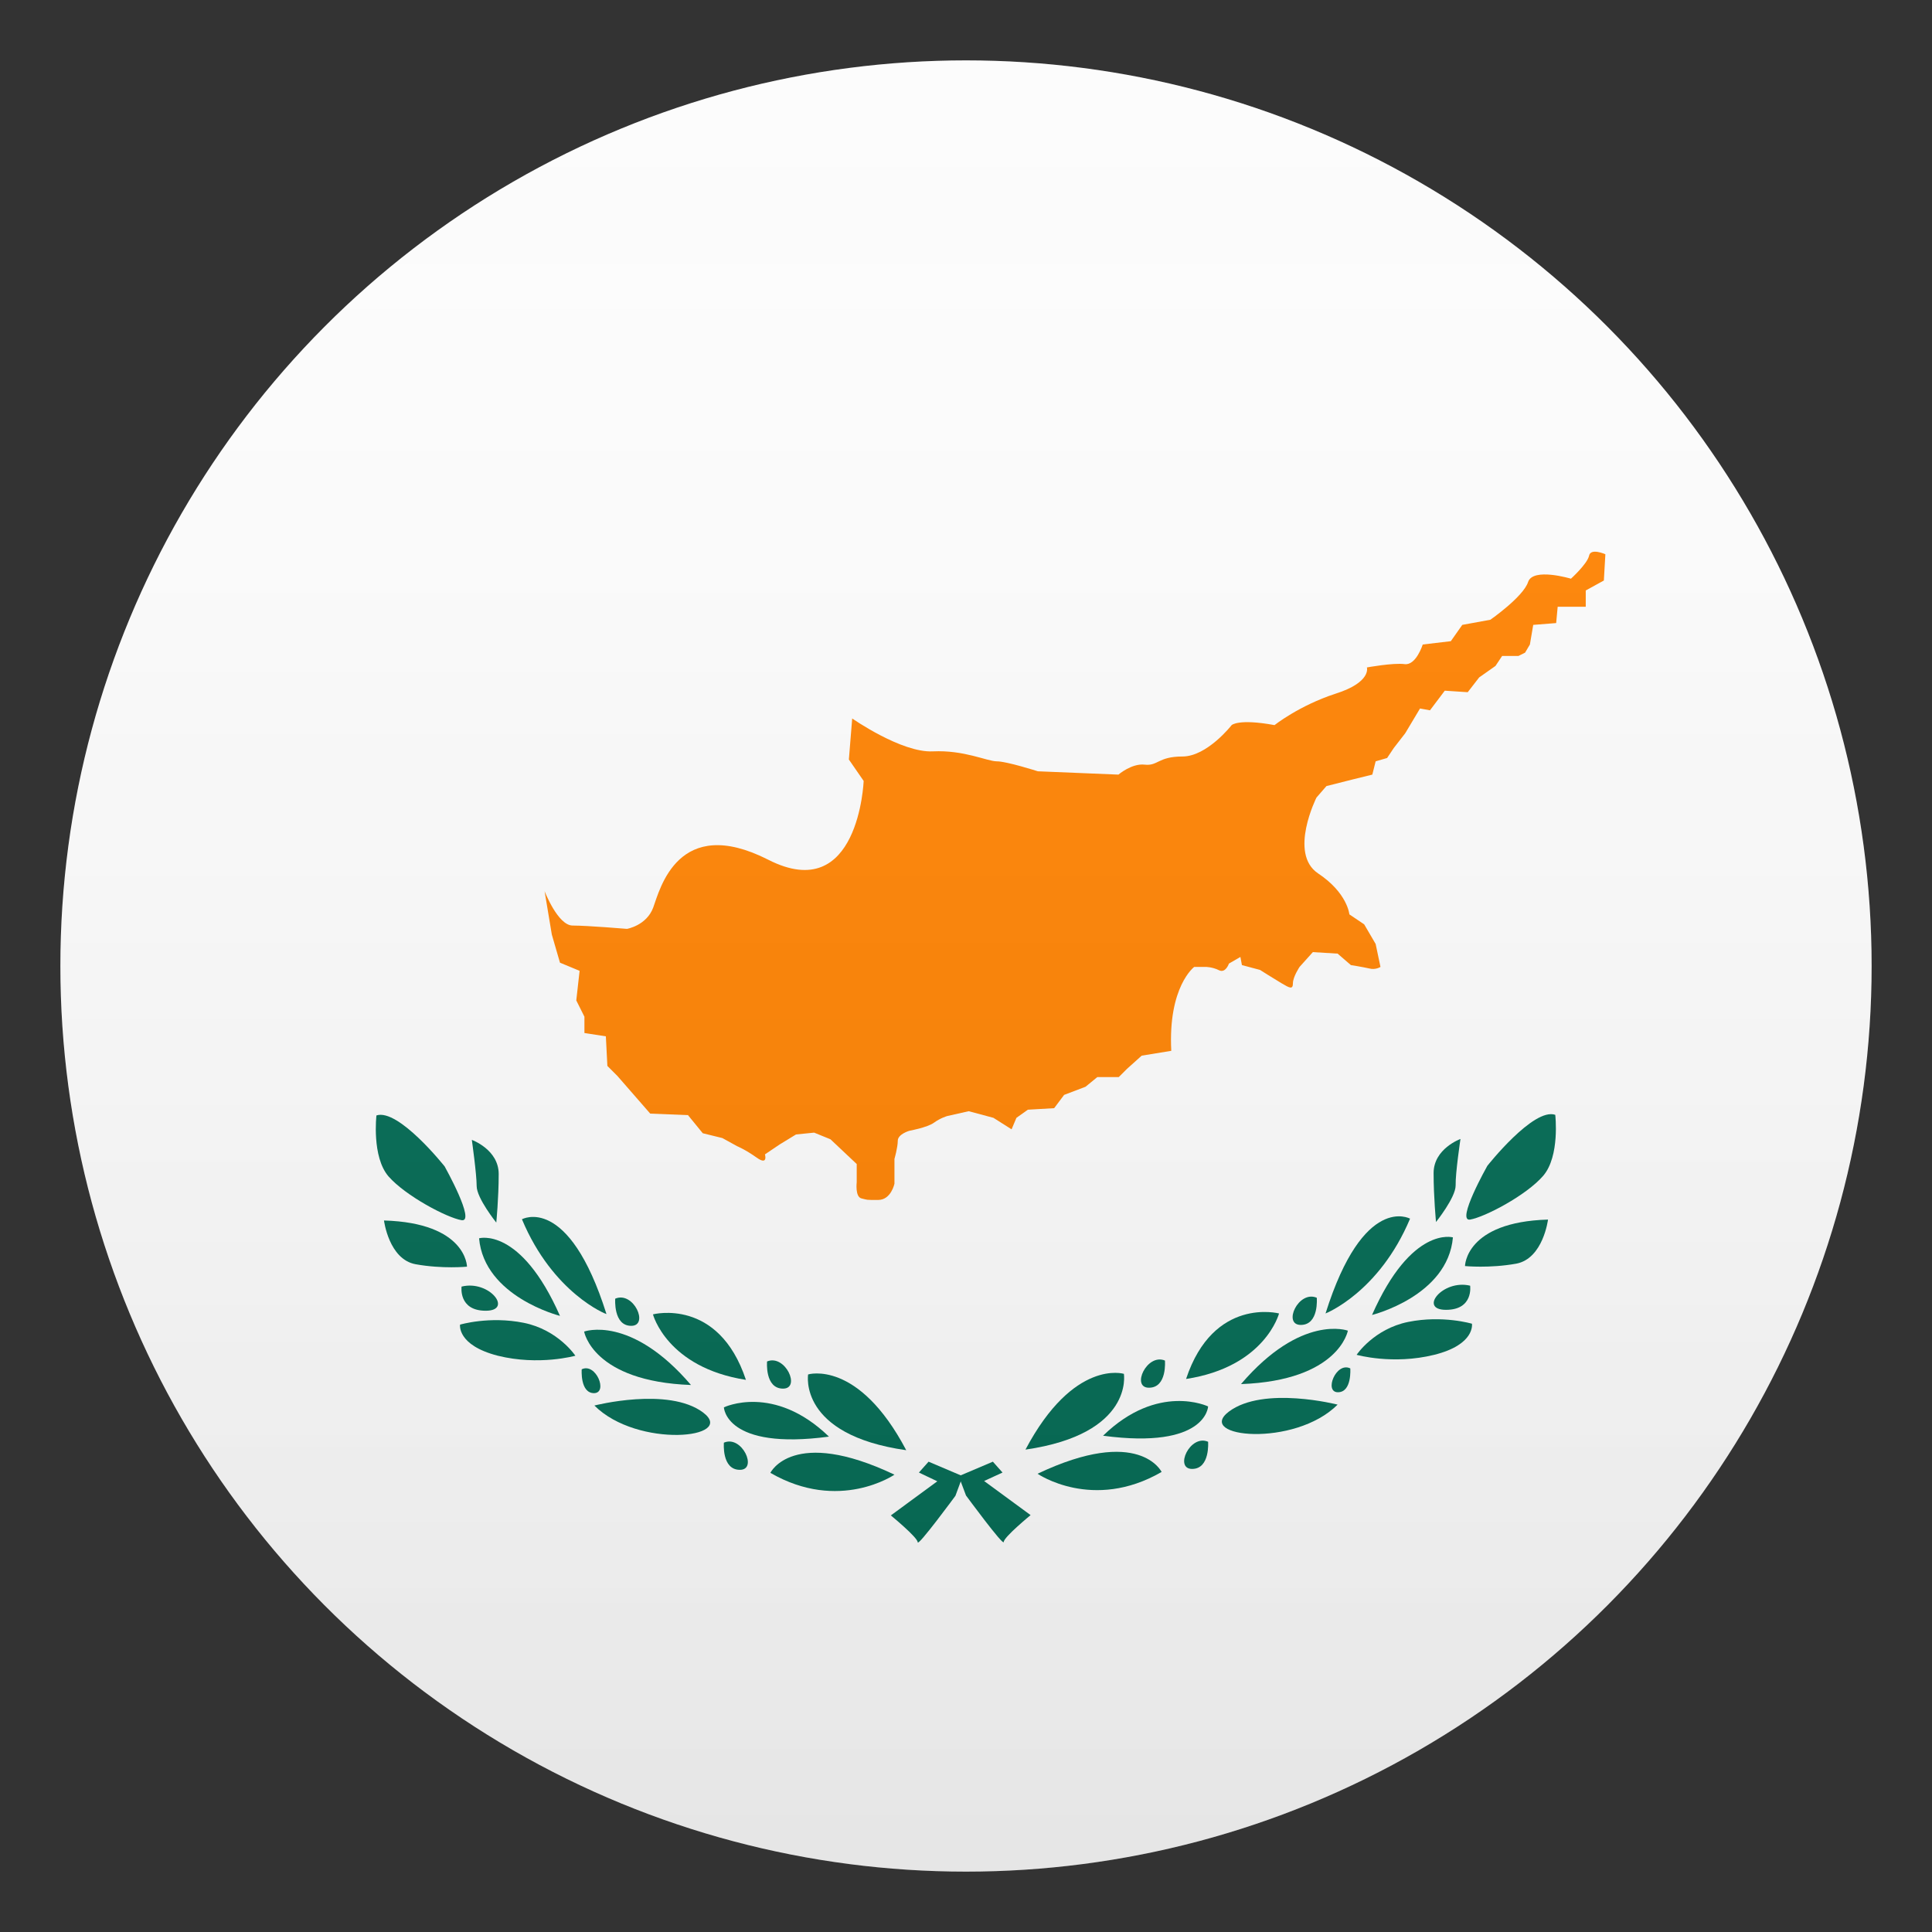
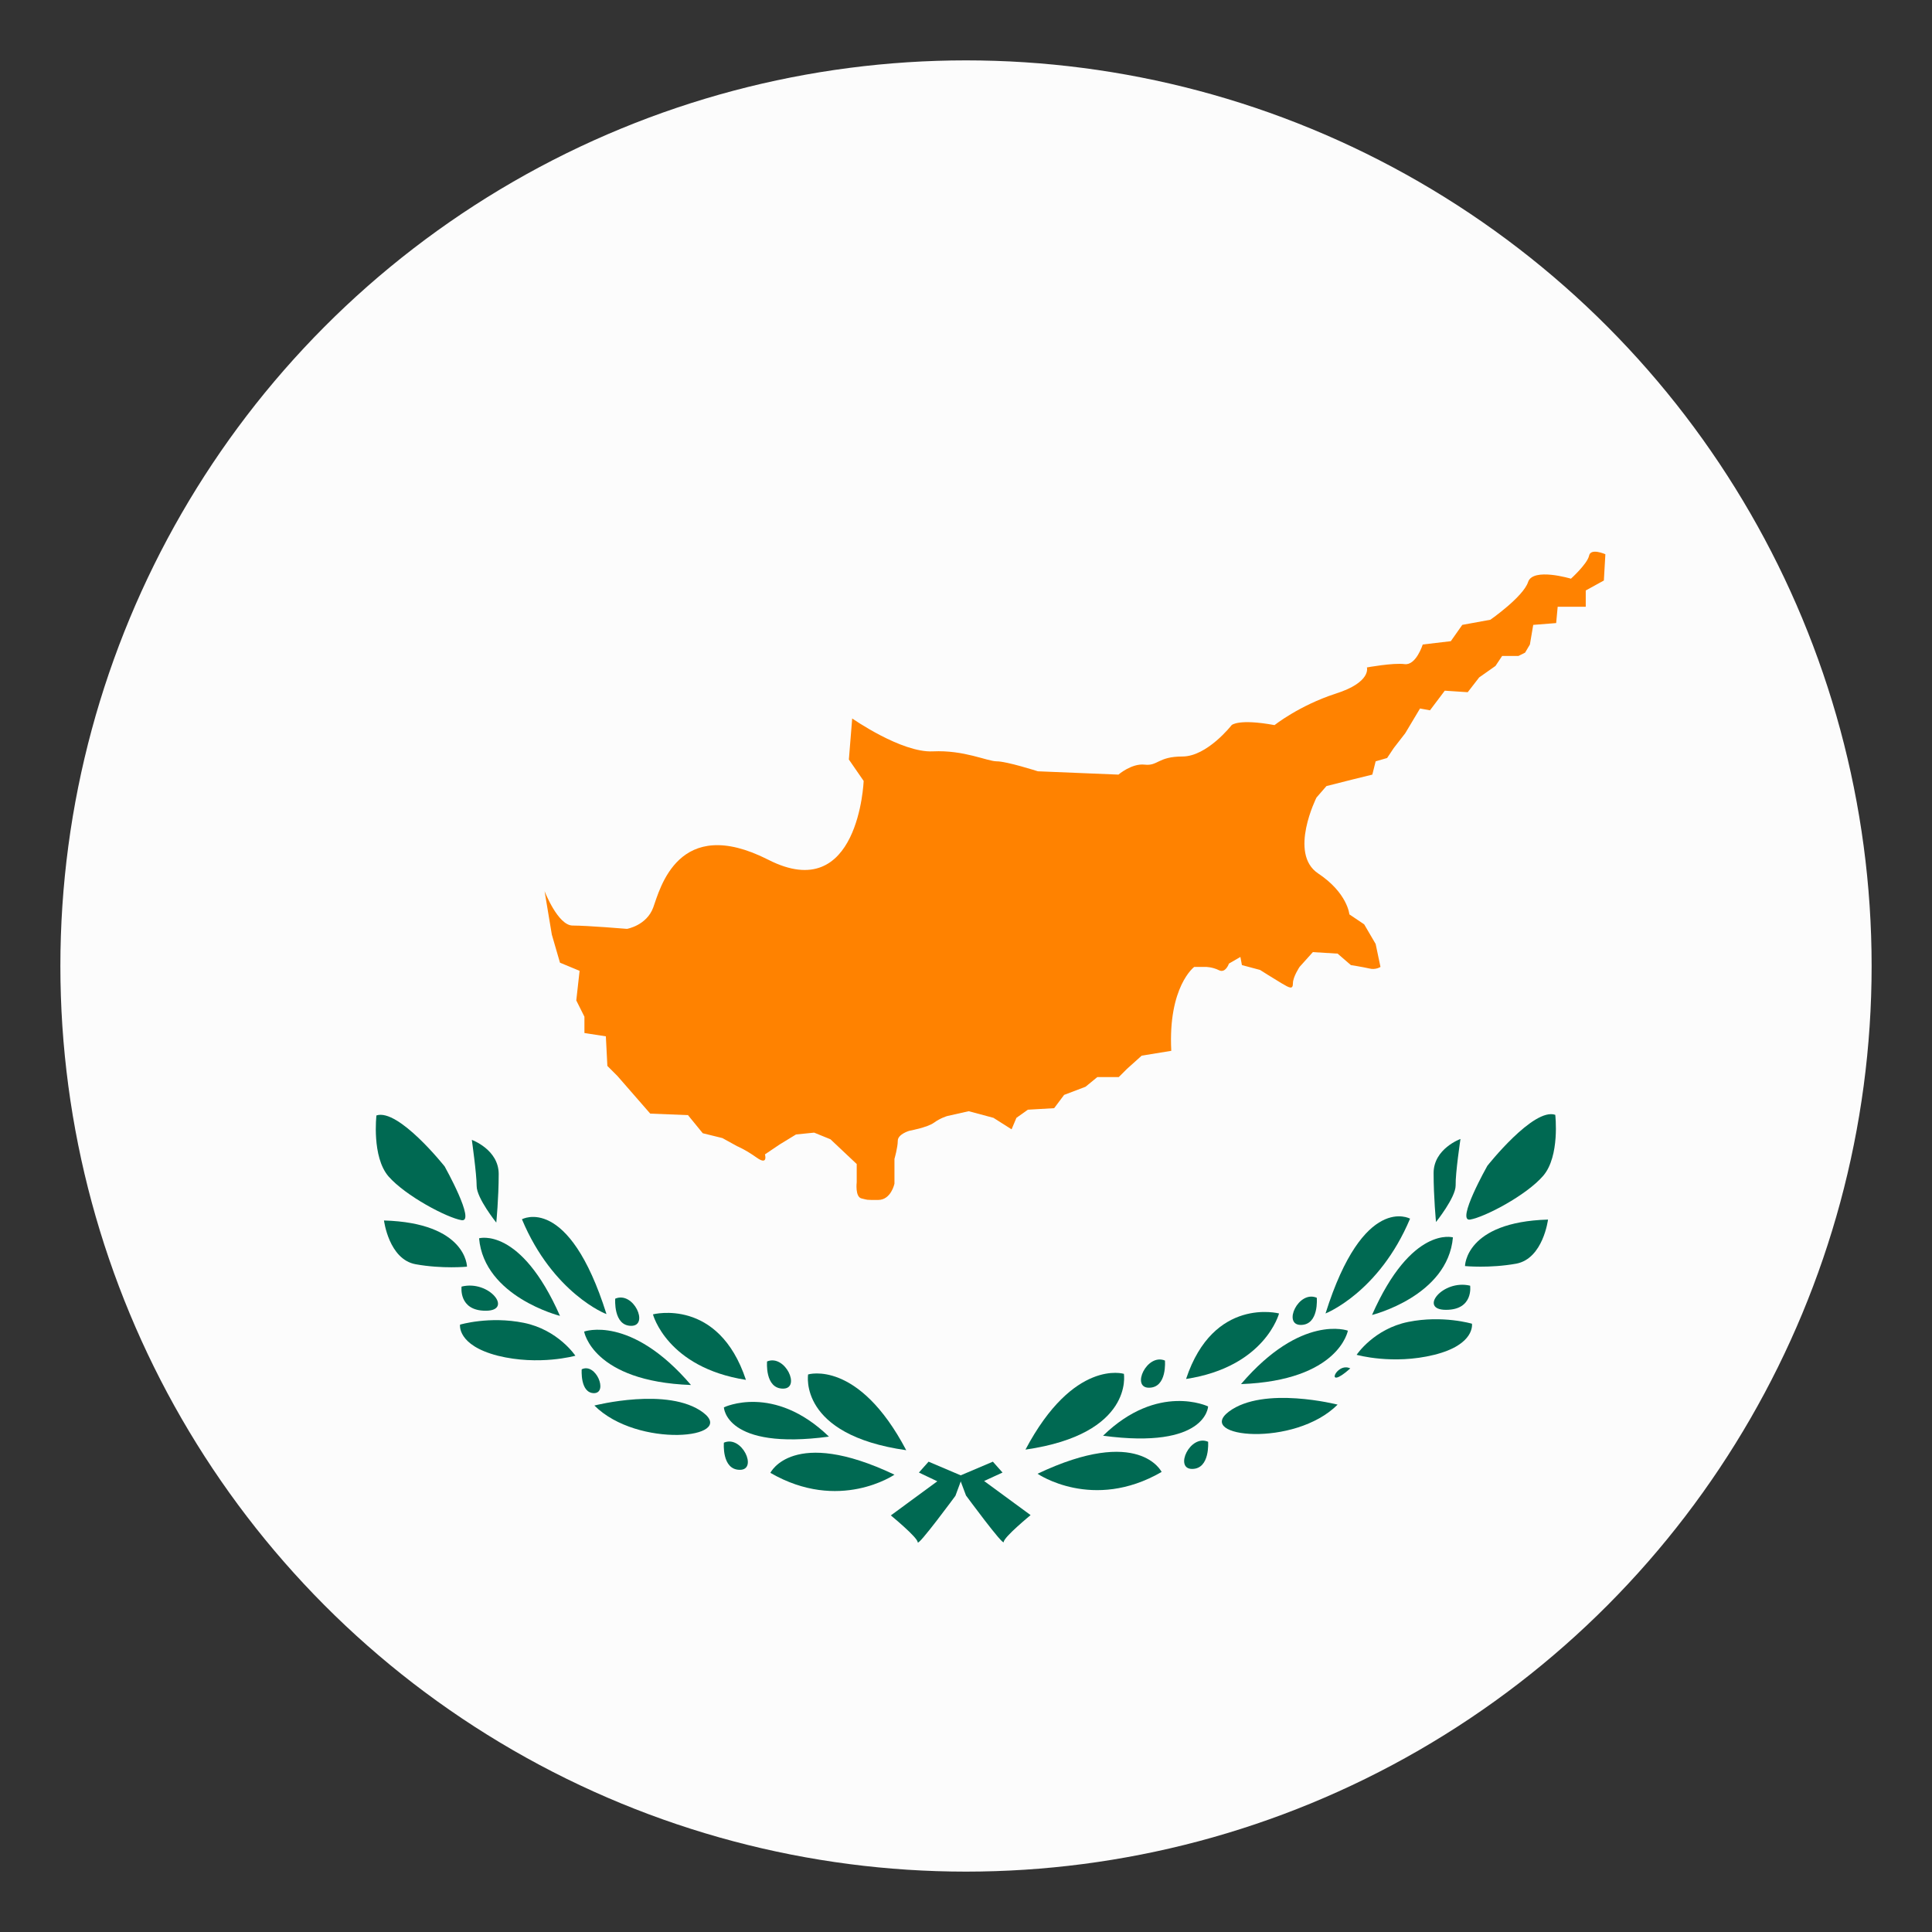
<svg xmlns="http://www.w3.org/2000/svg" version="1.1" id="Layer_1" x="0px" y="0px" width="64px" height="64px" viewBox="0 0 64 64" style="enable-background:new 0 0 64 64;" xml:space="preserve">
  <rect x="0" y="0" width="64" height="64" fill="#333333" stroke="none" />
  <circle fill="#FCFCFC" cx="32" cy="32" r="30" />
  <path fill="#006952" d="M12.47,36.95c0,0-0.16,1.37,0.4,2.02c0.57,0.65,1.94,1.37,2.42,1.45c0.48,0.08-0.56-1.78-0.56-1.78  S13.2,36.71,12.47,36.95L12.47,36.95z" />
  <path fill="#006952" d="M12.72,40.43c0,0,0.16,1.29,1.05,1.45c0.89,0.16,1.7,0.08,1.7,0.08S15.46,40.51,12.72,40.43z" />
  <path fill="#006952" d="M15.63,37.76c0,0,0.89,0.32,0.89,1.13c0,0.8-0.08,1.61-0.08,1.61s-0.65-0.81-0.65-1.21  C15.79,38.89,15.63,37.76,15.63,37.76z" />
  <path fill="#006952" d="M15.29,42.62c0,0-0.11,0.8,0.8,0.8C17.01,43.42,16.21,42.39,15.29,42.62z" />
  <path fill="#006952" d="M15.24,43.88c0,0,0.97-0.29,2.11-0.06c1.14,0.23,1.71,1.09,1.71,1.09s-1.2,0.34-2.57,0  C15.13,44.56,15.24,43.88,15.24,43.88z" />
  <path fill="#006952" d="M15.87,41.02c0,0,1.37-0.4,2.68,2.57C18.55,43.59,16.04,42.96,15.87,41.02z" />
  <path fill="#006952" d="M17.29,40.39c0,0,1.54-0.86,2.8,3.14C20.09,43.54,18.32,42.85,17.29,40.39z" />
  <path fill="#006952" d="M19.35,44.11c0,0,1.54-0.57,3.54,1.77C19.63,45.76,19.35,44.11,19.35,44.11z" />
  <path fill="#006952" d="M20.38,43.02c0,0-0.07,0.9,0.53,0.9C21.51,43.92,20.99,42.76,20.38,43.02z" />
  <path fill="#006952" d="M19.27,45.36c0,0-0.06,0.79,0.41,0.79C20.15,46.14,19.74,45.13,19.27,45.36z" />
  <path fill="#006952" d="M23.98,47.79c0,0-0.08,0.9,0.53,0.9C25.11,48.69,24.58,47.53,23.98,47.79z" />
  <path fill="#006952" d="M25.41,45.1c0,0-0.08,0.9,0.53,0.9C26.54,46,26.01,44.85,25.41,45.1z" />
  <path fill="#006952" d="M21.63,43.54c0,0,2.17-0.57,3.08,2.17C22.09,45.3,21.63,43.54,21.63,43.54z" />
  <path fill="#006952" d="M19.69,46.56c0,0,2.45-0.63,3.6,0.23C24.43,47.65,21.12,47.99,19.69,46.56z" />
  <path fill="#006952" d="M23.98,46.62c0,0,1.65-0.8,3.48,0.97C24.03,48.05,23.98,46.62,23.98,46.62z" />
  <path fill="#006952" d="M26.77,45.53c0,0,1.66-0.51,3.25,2.51C26.43,47.53,26.77,45.53,26.77,45.53z" />
  <path fill="#006952" d="M29.63,48.85c0,0-1.83,1.26-4.11-0.06C25.52,48.79,26.26,47.25,29.63,48.85z" />
  <path fill="#006952" d="M51.52,36.93c0,0,0.16,1.37-0.4,2.02c-0.56,0.65-1.94,1.37-2.42,1.45c-0.48,0.08,0.57-1.78,0.57-1.78  S50.8,36.68,51.52,36.93z" />
  <path fill="#006952" d="M51.28,40.4c0,0-0.16,1.29-1.05,1.46c-0.89,0.16-1.7,0.08-1.7,0.08S48.54,40.48,51.28,40.4L51.28,40.4z" />
  <path fill="#006952" d="M48.38,37.73c0,0-0.89,0.32-0.89,1.13s0.08,1.62,0.08,1.62s0.65-0.81,0.65-1.21  C48.21,38.86,48.38,37.73,48.38,37.73z" />
  <path fill="#006952" d="M48.7,42.59c0,0,0.12,0.8-0.8,0.8S47.79,42.37,48.7,42.59z" />
  <path fill="#006952" d="M48.76,43.85c0,0-0.97-0.29-2.11-0.06c-1.14,0.23-1.71,1.09-1.71,1.09s1.2,0.34,2.57,0  C48.88,44.54,48.76,43.85,48.76,43.85L48.76,43.85z" />
  <path fill="#006952" d="M48.13,40.99c0,0-1.37-0.4-2.68,2.57C45.45,43.56,47.96,42.94,48.13,40.99z" />
  <path fill="#006952" d="M46.71,40.37c0,0-1.54-0.86-2.8,3.14C43.91,43.51,45.68,42.82,46.71,40.37z" />
  <path fill="#006952" d="M44.65,44.08c0,0-1.54-0.57-3.54,1.77C44.36,45.73,44.65,44.08,44.65,44.08z" />
  <path fill="#006952" d="M43.62,42.99c0,0,0.08,0.9-0.53,0.9C42.48,43.89,43.01,42.73,43.62,42.99z" />
-   <path fill="#006952" d="M44.73,45.33c0,0,0.06,0.79-0.41,0.79C43.85,46.12,44.26,45.1,44.73,45.33z" />
+   <path fill="#006952" d="M44.73,45.33C43.85,46.12,44.26,45.1,44.73,45.33z" />
  <path fill="#006952" d="M40.02,47.76c0,0,0.07,0.9-0.53,0.9C38.89,48.66,39.42,47.5,40.02,47.76z" />
  <path fill="#006952" d="M38.59,45.07c0,0,0.08,0.9-0.53,0.9C37.46,45.97,37.99,44.82,38.59,45.07z" />
  <path fill="#006952" d="M42.37,43.51c0,0-2.17-0.57-3.08,2.17C41.91,45.28,42.37,43.51,42.37,43.51z" />
  <path fill="#006952" d="M44.31,46.53c0,0-2.45-0.63-3.6,0.23C39.57,47.62,42.88,47.96,44.31,46.53z" />
  <path fill="#006952" d="M40.02,46.59c0,0-1.66-0.8-3.48,0.97C39.97,48.02,40.02,46.59,40.02,46.59z" />
  <path fill="#006952" d="M37.23,45.51c0,0-1.66-0.51-3.26,2.51C37.57,47.5,37.23,45.51,37.23,45.51z" />
  <path fill="#006952" d="M34.37,48.82c0,0,1.83,1.26,4.11-0.06C38.48,48.76,37.74,47.22,34.37,48.82z" />
  <path fill="#006952" d="M31.65,49.55c0,0-1.25,1.7-1.25,1.54c0-0.16-0.89-0.89-0.89-0.89l1.54-1.13l-0.61-0.29l0.32-0.36l1.13,0.48" />
  <path fill="#006952" d="M32,49.54c0,0,1.25,1.7,1.25,1.54c0-0.16,0.89-0.89,0.89-0.89l-1.54-1.13l0.61-0.28l-0.32-0.36l-1.13,0.48" />
  <path fill="#006952" d="M31.57,49.63h0.53" />
  <path fill="#FF8200" d="M18.04,29.52c0,0,0.44,1.14,0.93,1.14s1.8,0.11,1.8,0.11s0.65-0.11,0.87-0.71c0.22-0.6,0.82-3.1,3.81-1.58  c3,1.53,3.16-2.61,3.16-2.61l-0.49-0.71l0.11-1.36c0,0,1.63,1.14,2.67,1.09c1.04-0.05,1.8,0.33,2.12,0.33  c0.33,0,1.36,0.33,1.36,0.33l2.67,0.11c0,0,0.44-0.38,0.87-0.33c0.44,0.05,0.44-0.27,1.25-0.27c0.82,0,1.63-1.04,1.63-1.04  s0.22-0.22,1.42,0c0,0,0.82-0.65,2.02-1.04c1.2-0.38,1.04-0.87,1.04-0.87s0.87-0.16,1.25-0.11c0.38,0.05,0.6-0.65,0.6-0.65  l0.93-0.11l0.38-0.54l0.93-0.17c0,0,1.09-0.76,1.25-1.25c0.16-0.49,1.42-0.11,1.42-0.11s0.54-0.49,0.6-0.76  c0.05-0.27,0.54-0.05,0.54-0.05l-0.05,0.87l-0.6,0.33v0.54h-0.93l-0.05,0.54l-0.76,0.06l-0.11,0.65l-0.16,0.27l-0.22,0.11h-0.54  l-0.22,0.33l-0.54,0.38l-0.38,0.49l-0.76-0.05l-0.49,0.65l-0.33-0.06l-0.49,0.82l-0.38,0.49l-0.22,0.33l-0.38,0.11l-0.11,0.44  l-0.65,0.16l-0.87,0.22l-0.33,0.38c0,0-0.93,1.85,0.05,2.51c0.98,0.65,1.04,1.36,1.04,1.36l0.49,0.33l0.38,0.65l0.16,0.76  c0,0-0.16,0.11-0.38,0.05c-0.22-0.05-0.6-0.11-0.6-0.11l-0.44-0.38l-0.82-0.05l-0.44,0.49c0,0-0.22,0.33-0.22,0.54  c0,0.22-0.11,0.16-0.38,0c-0.27-0.16-0.71-0.44-0.71-0.44l-0.6-0.16l-0.05-0.27l-0.38,0.22c0,0-0.11,0.33-0.33,0.22  c-0.22-0.11-0.44-0.11-0.44-0.11h-0.38c0,0-0.87,0.65-0.76,2.78l-0.98,0.16l-0.49,0.44l-0.27,0.27h-0.71L35.96,36l-0.71,0.27  l-0.33,0.44l-0.87,0.05l-0.38,0.27l-0.16,0.38l-0.6-0.38l-0.82-0.22l-0.71,0.16c0,0-0.22,0.06-0.44,0.22  c-0.22,0.16-0.82,0.27-0.82,0.27s-0.38,0.11-0.38,0.33c0,0.22-0.11,0.6-0.11,0.6v0.82c0,0-0.11,0.54-0.54,0.54  c-0.44,0-0.33,0-0.55-0.05c-0.22-0.05-0.16-0.54-0.16-0.54v-0.6l-0.87-0.82l-0.54-0.22l-0.6,0.06l-0.54,0.33l-0.49,0.33  c0,0,0.11,0.38-0.27,0.11c-0.38-0.27-0.65-0.38-0.65-0.38l-0.49-0.27l-0.65-0.16l-0.49-0.6l-1.25-0.05l-1.09-1.25l-0.33-0.33  l-0.05-0.98l-0.71-0.11v-0.54l-0.27-0.54l0.11-0.98l-0.65-0.27l-0.27-0.93L18.04,29.52z" />
  <linearGradient id="SVGID_1_" gradientUnits="userSpaceOnUse" x1="32" y1="62" x2="32" y2="2">
    <stop offset="0" style="stop-color:#1A1A1A" />
    <stop offset="0.102" style="stop-color:#393939;stop-opacity:0.949" />
    <stop offset="0.347" style="stop-color:#7F7F7F;stop-opacity:0.826" />
    <stop offset="0.569" style="stop-color:#B6B6B6;stop-opacity:0.716" />
    <stop offset="0.758" style="stop-color:#DEDEDE;stop-opacity:0.621" />
    <stop offset="0.908" style="stop-color:#F6F6F6;stop-opacity:0.546" />
    <stop offset="1" style="stop-color:#FFFFFF;stop-opacity:0.5" />
  </linearGradient>
-   <circle opacity="0.1" fill="url(#SVGID_1_)" cx="32" cy="32" r="30" />
</svg>